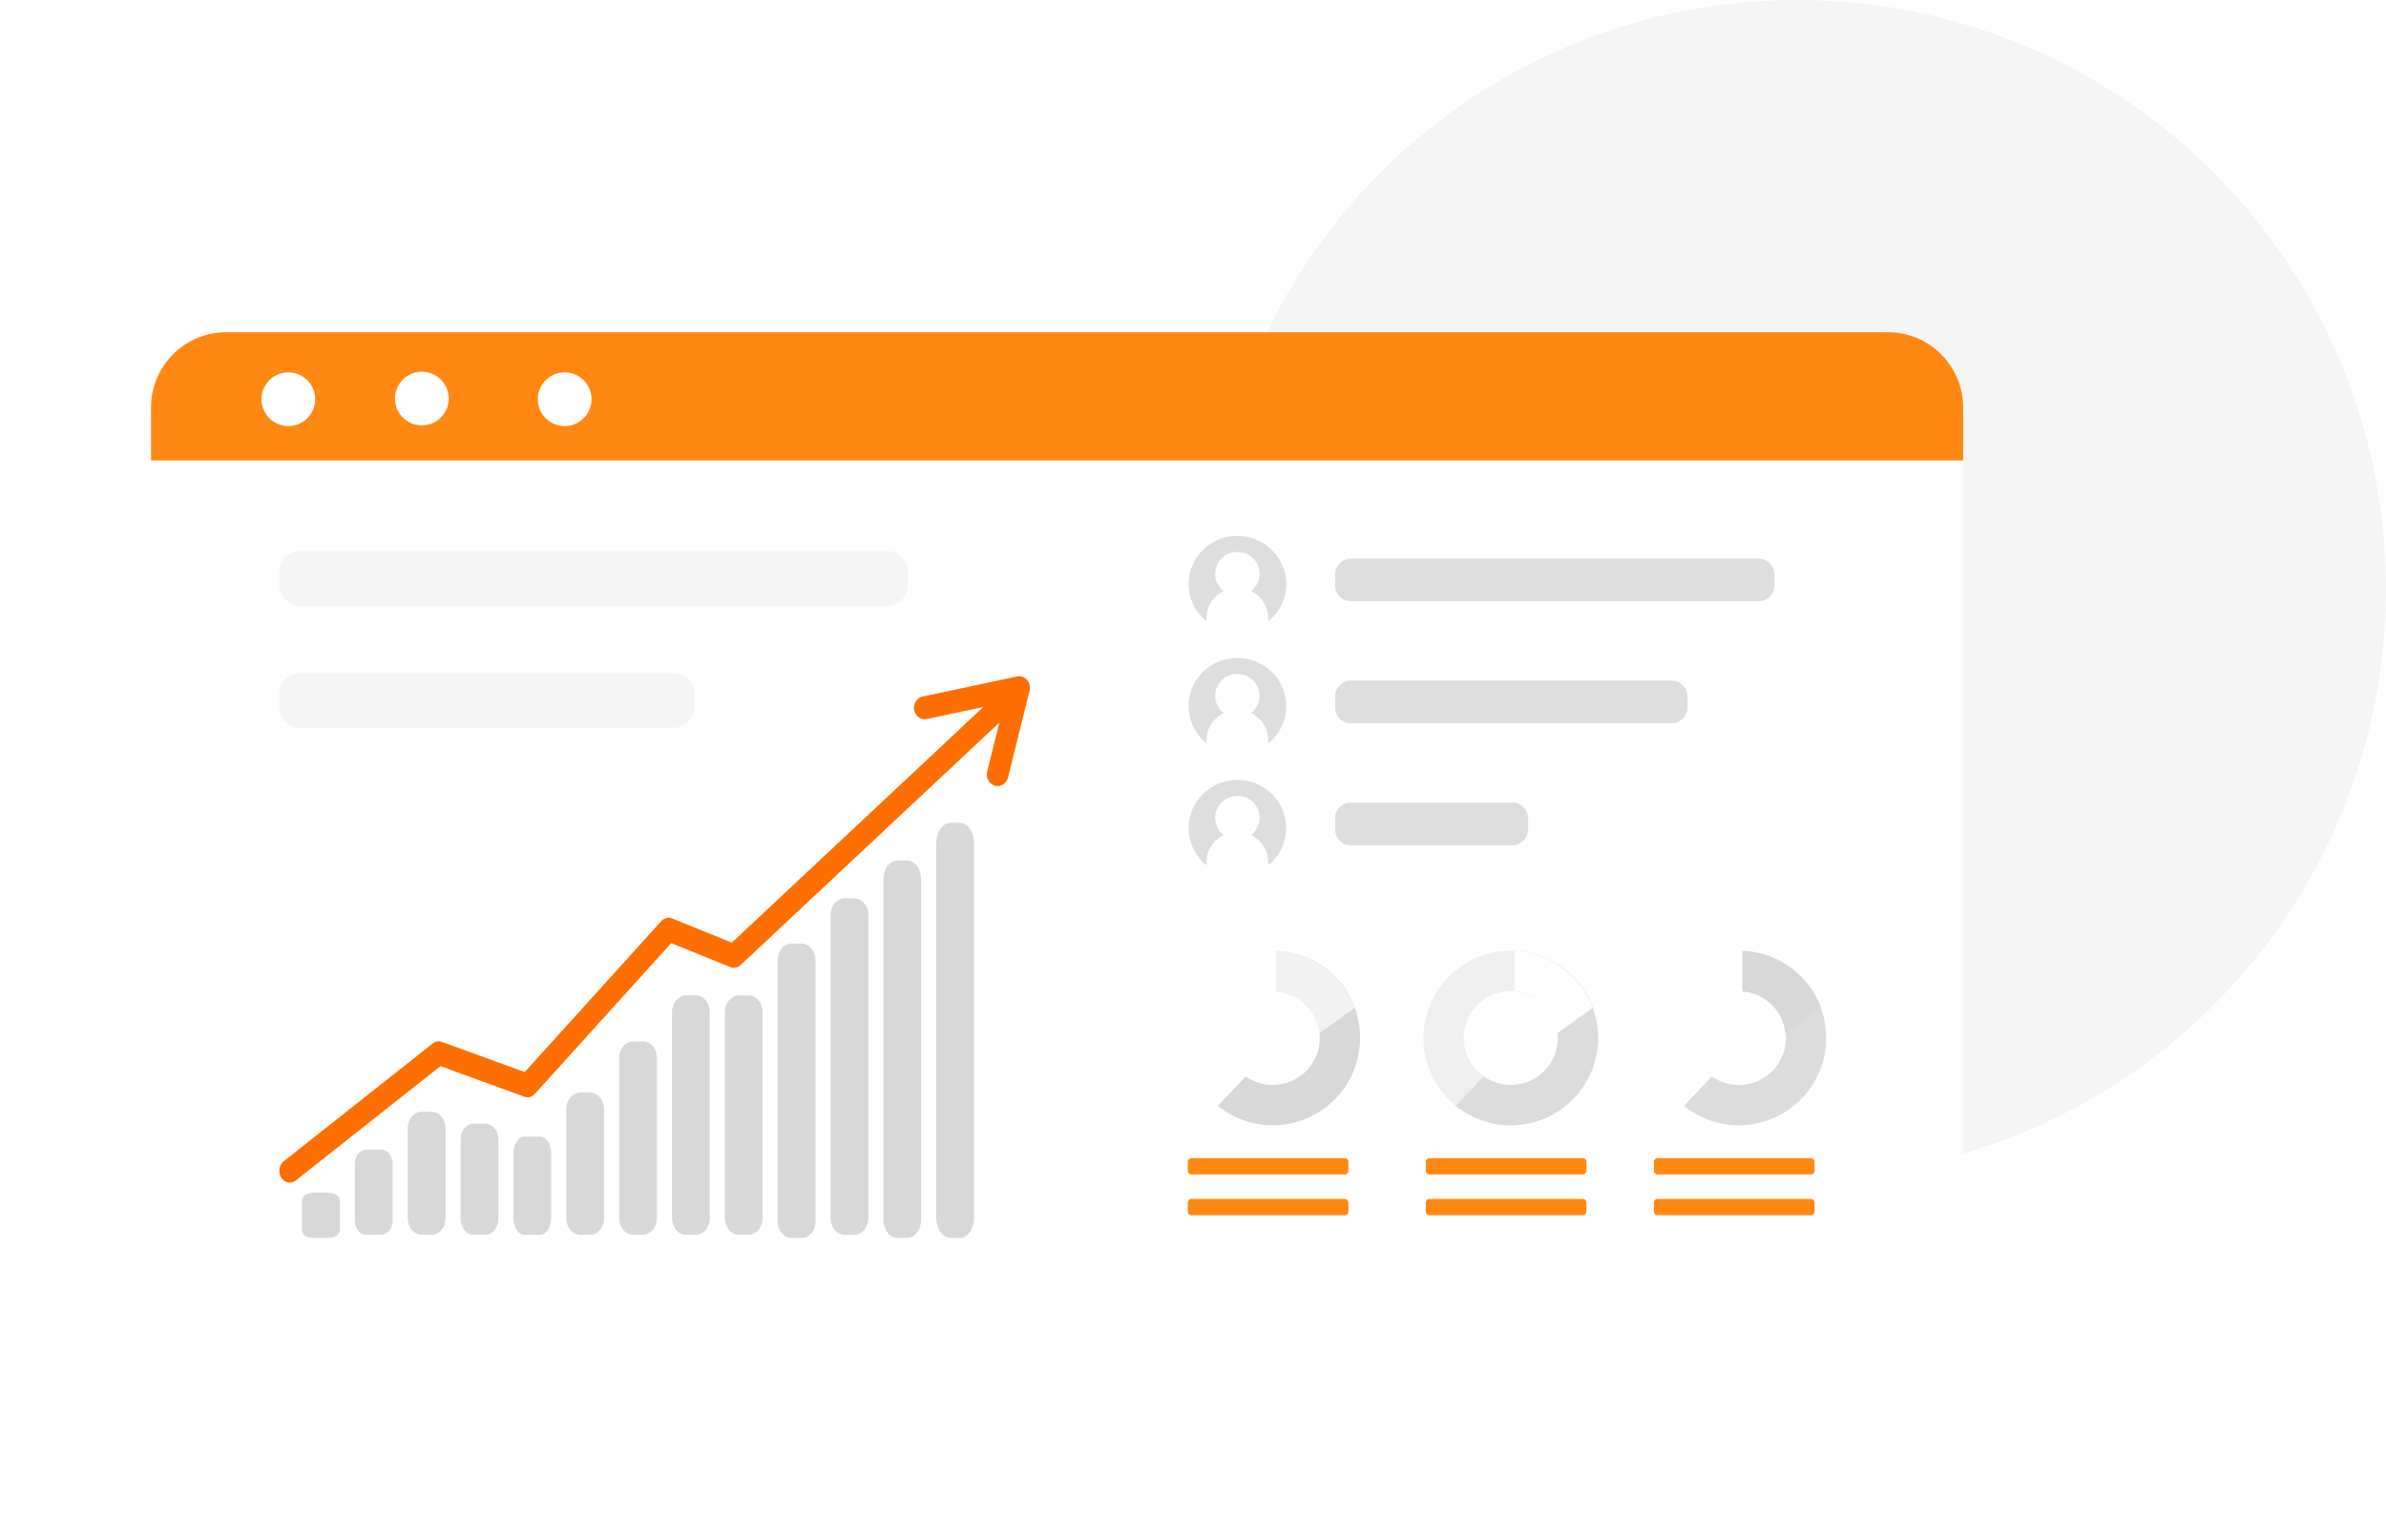
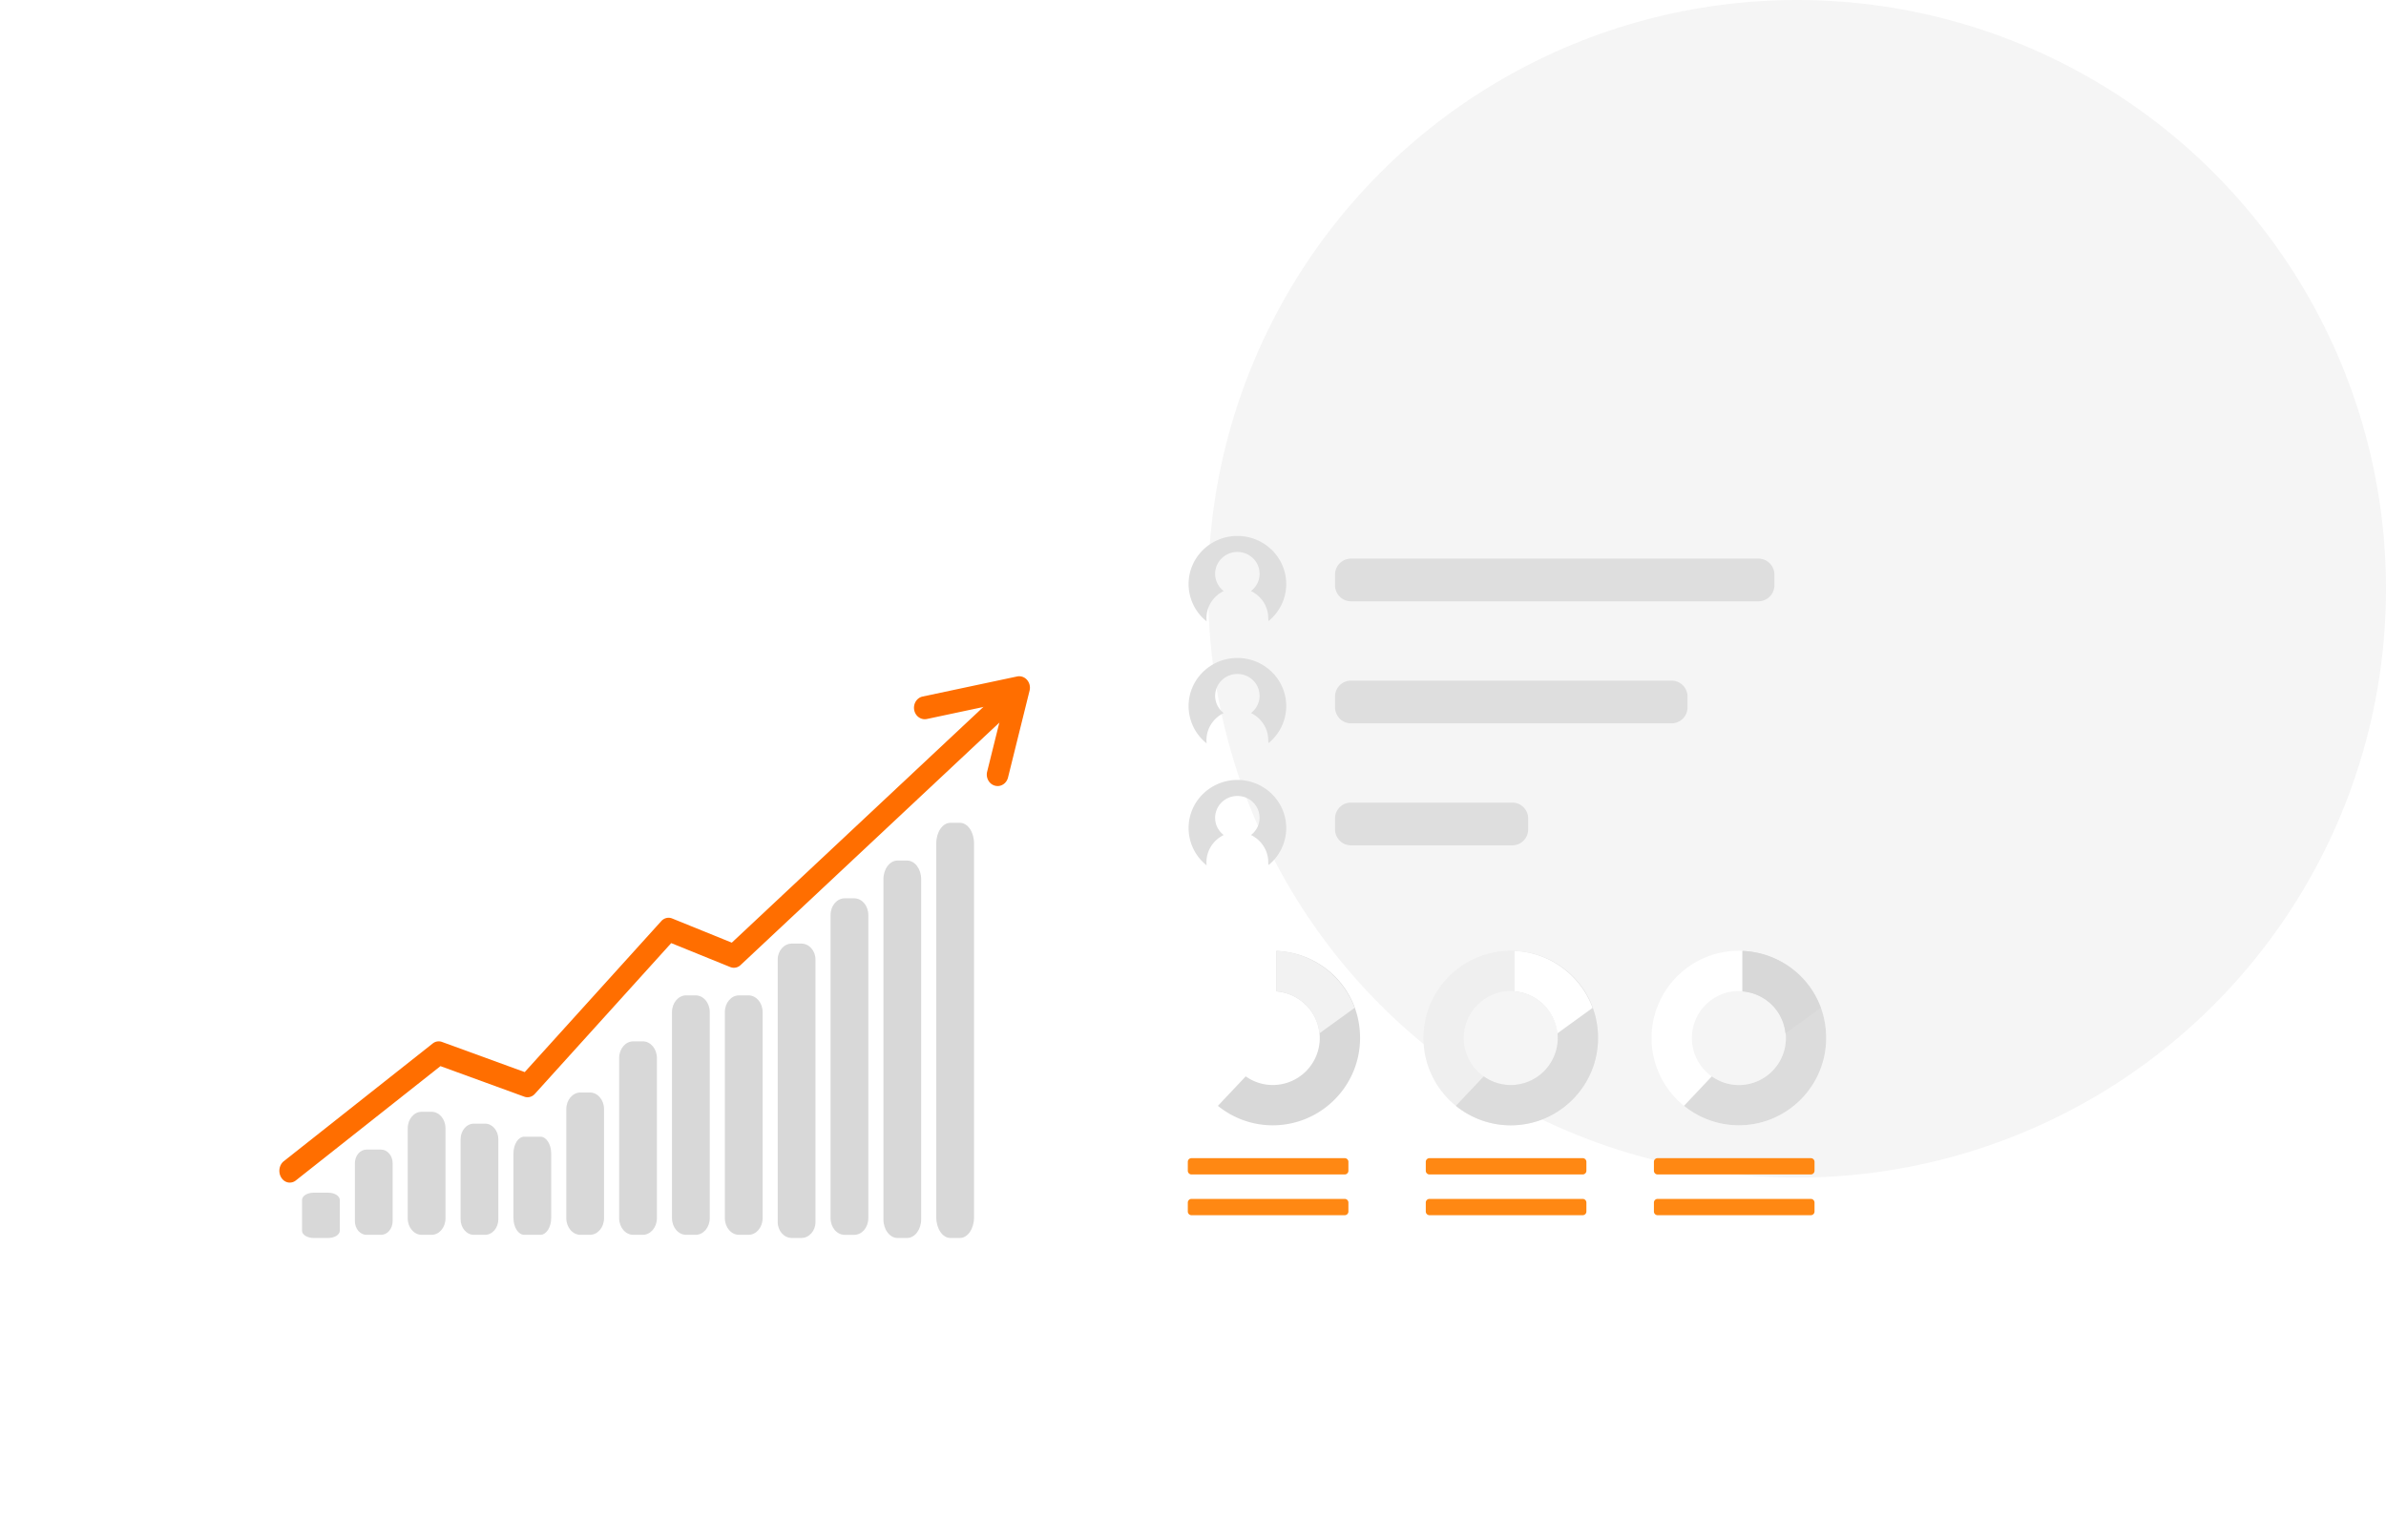
<svg xmlns="http://www.w3.org/2000/svg" fill="none" viewBox="0 0 316 204">
  <circle cx="238" cy="78" r="78" fill="#F5F5F5" />
  <g filter="url(#a)">
-     <rect width="240" height="140" x="16" y="40" fill="#fff" rx="10" />
-     <path fill="#FF8813" d="M16 50c0-5.523 4.477-10 10-10h220c5.523 0 10 4.477 10 10v7H16v-7Z" />
    <path fill="#fff" d="M37.742 48.888a3.555 3.555 0 1 1-7.11 0 3.555 3.555 0 0 1 7.11 0ZM51.96 52.352a3.556 3.556 0 1 0-.179-7.11 3.556 3.556 0 0 0 .179 7.11ZM74.34 48.888a3.555 3.555 0 1 1-7.11 0 3.555 3.555 0 0 1 7.11 0Z" />
  </g>
  <path fill="#DEDEDE" d="M232.881 74h-53.949c-1.171 0-2.12.948-2.12 2.118v1.422c0 1.169.949 2.117 2.12 2.117h53.949c1.17 0 2.119-.948 2.119-2.117v-1.422c0-1.17-.949-2.118-2.119-2.118ZM221.387 90.164h-42.471a2.11 2.11 0 0 0-2.104 2.118v1.422a2.11 2.11 0 0 0 2.104 2.117h42.471a2.11 2.11 0 0 0 2.104-2.117v-1.422a2.11 2.11 0 0 0-2.104-2.118ZM200.301 106.324h-21.4c-1.153 0-2.089.948-2.089 2.118v1.422c0 1.169.936 2.117 2.089 2.117h21.4c1.153 0 2.089-.948 2.089-2.117v-1.422c0-1.17-.936-2.118-2.089-2.118Z" />
  <path fill="#FF6E00" d="M38.385 156.664c-.436 0-.864-.23-1.134-.665-.438-.705-.288-1.676.337-2.172l19.719-15.592a1.262 1.262 0 0 1 1.22-.209l10.966 3.998 18.083-19.998c.38-.42.938-.555 1.44-.354l7.903 3.206 36.408-34.123c.588-.55 1.458-.46 1.949.202.489.662.409 1.645-.179 2.196L98.08 127.845a1.273 1.273 0 0 1-1.355.269l-7.83-3.177-18.06 19.974c-.367.406-.908.549-1.395.371l-11.107-4.048-19.154 15.145a1.267 1.267 0 0 1-.794.282v.003Z" />
  <path fill="#FF6E00" d="M132.122 104.128a1.33 1.33 0 0 1-.366-.051c-.763-.212-1.218-1.044-1.018-1.853l2.273-9.156-10.253 2.18c-.779.164-1.527-.37-1.681-1.19-.155-.823.346-1.623 1.12-1.787l12.498-2.655a1.37 1.37 0 0 1 1.32.448c.339.382.467.922.341 1.428l-2.855 11.509c-.17.681-.747 1.13-1.382 1.132l.003-.005Z" />
  <path fill="#D8D8D8" d="M113.128 163.586h-1.256c-1.034 0-1.872-.988-1.872-2.206v-40.172c0-1.219.838-2.206 1.872-2.206h1.256c1.034 0 1.872.987 1.872 2.206v40.172c0 1.218-.838 2.206-1.872 2.206ZM120.128 164h-1.256c-1.034 0-1.872-1.108-1.872-2.474v-45.052c0-1.366.838-2.474 1.872-2.474h1.256c1.034 0 1.872 1.108 1.872 2.474v45.052c0 1.366-.838 2.474-1.872 2.474ZM127.128 164h-1.256c-1.034 0-1.872-1.218-1.872-2.721v-49.558c0-1.503.838-2.721 1.872-2.721h1.256c1.034 0 1.872 1.218 1.872 2.721v49.558c0 1.503-.838 2.721-1.872 2.721ZM106.128 164h-1.256c-1.034 0-1.872-.943-1.872-2.106v-34.788c0-1.163.838-2.106 1.872-2.106h1.256c1.034 0 1.872.943 1.872 2.106v34.788c0 1.163-.838 2.106-1.872 2.106ZM99.128 163.582h-1.256c-1.034 0-1.872-.988-1.872-2.206v-27.309c0-1.219.838-2.207 1.872-2.207h1.256c1.034 0 1.872.988 1.872 2.207v27.309c0 1.218-.838 2.206-1.872 2.206ZM92.128 163.582h-1.256c-1.034 0-1.872-.988-1.872-2.206v-27.309c0-1.219.838-2.207 1.872-2.207h1.256c1.034 0 1.872.988 1.872 2.207v27.309c0 1.218-.838 2.206-1.872 2.206ZM85.128 163.582h-1.256c-1.034 0-1.872-.988-1.872-2.206v-21.22c0-1.219.838-2.206 1.872-2.206h1.256c1.034 0 1.872.987 1.872 2.206v21.22c0 1.218-.838 2.206-1.872 2.206ZM78.128 163.582h-1.256c-1.034 0-1.872-.988-1.872-2.206v-14.444c0-1.219.838-2.206 1.872-2.206h1.256c1.034 0 1.872.987 1.872 2.206v14.444c0 1.218-.838 2.206-1.872 2.206ZM71.567 163.582h-2.134c-.791 0-1.433-1.001-1.433-2.236v-8.528c0-1.235.642-2.236 1.433-2.236h2.134c.791 0 1.433 1.001 1.433 2.236v8.528c0 1.235-.642 2.236-1.433 2.236ZM62.757 163.582h1.486c.969 0 1.757-.928 1.757-2.07v-10.589c0-1.142-.788-2.07-1.757-2.07h-1.486c-.969 0-1.757.928-1.757 2.07v10.589c0 1.142.788 2.07 1.757 2.07ZM57.153 163.582h-1.306c-1.02 0-1.847-.975-1.847-2.177v-11.947c0-1.202.827-2.177 1.847-2.177h1.306c1.02 0 1.847.975 1.847 2.177v11.947c0 1.202-.827 2.177-1.847 2.177ZM50.461 163.582H48.54c-.85 0-1.539-.812-1.539-1.814v-7.666c0-1.001.689-1.813 1.539-1.813h1.922c.85 0 1.539.812 1.539 1.813v7.666c0 1.002-.689 1.814-1.539 1.814ZM43.461 164H41.54c-.85 0-1.539-.431-1.539-.964v-4.072c0-.533.689-.964 1.539-.964h1.922c.85 0 1.539.431 1.539.964v4.072c0 .533-.689.964-1.539.964Z" />
  <path fill="#fff" d="M230.294 149.073c-6.375 0-11.563-5.186-11.563-11.562 0-6.377 5.188-11.562 11.563-11.562 6.376 0 11.563 5.186 11.563 11.562 0 6.375-5.187 11.562-11.563 11.562Zm0-17.788a6.232 6.232 0 0 0-6.225 6.226 6.234 6.234 0 0 0 6.225 6.227 6.235 6.235 0 0 0 6.228-6.227 6.234 6.234 0 0 0-6.228-6.226Z" />
  <path fill="#DCDCDC" d="M230.294 149.073c6.376 0 11.563-5.186 11.563-11.563 0-6.377-4.93-11.283-11.082-11.537v5.36c3.206.251 5.747 2.909 5.747 6.177a6.234 6.234 0 0 1-6.228 6.227 6.172 6.172 0 0 1-3.578-1.147l-3.687 3.903a11.5 11.5 0 0 0 7.265 2.58Z" />
  <path fill="#D8D8D8" d="M230.774 125.97v5.36a6.202 6.202 0 0 1 5.687 5.571l4.673-3.381c-1.577-4.265-5.597-7.353-10.36-7.551v.001Z" />
  <path fill="#FF8813" d="M239.826 153.426h-20.295a.487.487 0 0 0-.488.487v1.183c0 .269.218.488.488.488h20.295a.489.489 0 0 0 .488-.488v-1.183a.488.488 0 0 0-.488-.487ZM239.826 158.824h-20.295a.488.488 0 0 0-.488.488v1.182c0 .27.218.488.488.488h20.295a.488.488 0 0 0 .488-.488v-1.182a.489.489 0 0 0-.488-.488Z" />
  <path fill="#EFEFEF" d="M200.082 149.073c-6.375 0-11.562-5.186-11.562-11.562 0-6.377 5.187-11.562 11.562-11.562 6.376 0 11.563 5.186 11.563 11.562 0 6.375-5.187 11.562-11.563 11.562Zm0-17.788a6.232 6.232 0 0 0-6.225 6.226 6.234 6.234 0 0 0 6.225 6.227 6.235 6.235 0 0 0 6.228-6.227 6.234 6.234 0 0 0-6.228-6.226Z" />
  <path fill="#DCDCDC" d="M200.082 149.073c6.376 0 11.563-5.186 11.563-11.563 0-6.377-4.93-11.283-11.081-11.537v5.36c3.205.251 5.746 2.909 5.746 6.177a6.234 6.234 0 0 1-6.228 6.227 6.174 6.174 0 0 1-3.578-1.147l-3.687 3.903a11.5 11.5 0 0 0 7.265 2.58Z" />
  <path fill="#fff" d="M200.562 125.97v5.36a6.201 6.201 0 0 1 5.687 5.571l4.673-3.381c-1.577-4.265-5.597-7.353-10.36-7.551v.001Z" />
  <path fill="#FF8813" d="M209.613 153.426h-20.295a.487.487 0 0 0-.488.487v1.183c0 .269.218.488.488.488h20.295a.489.489 0 0 0 .488-.488v-1.183a.488.488 0 0 0-.488-.487ZM209.613 158.824h-20.295a.488.488 0 0 0-.488.488v1.182c0 .27.218.488.488.488h20.295a.488.488 0 0 0 .488-.488v-1.182a.489.489 0 0 0-.488-.488Z" />
-   <path fill="#fff" d="M168.563 149.073c-6.375 0-11.563-5.186-11.563-11.562 0-6.377 5.188-11.562 11.563-11.562 6.375 0 11.563 5.186 11.563 11.562 0 6.375-5.188 11.562-11.563 11.562Zm0-17.788a6.232 6.232 0 0 0-6.226 6.226 6.234 6.234 0 0 0 6.226 6.227 6.234 6.234 0 0 0 6.227-6.227 6.233 6.233 0 0 0-6.227-6.226Z" />
+   <path fill="#fff" d="M168.563 149.073c-6.375 0-11.563-5.186-11.563-11.562 0-6.377 5.188-11.562 11.563-11.562 6.375 0 11.563 5.186 11.563 11.562 0 6.375-5.188 11.562-11.563 11.562Zm0-17.788Z" />
  <path fill="#D8D8D8" d="M168.563 149.073c6.375 0 11.563-5.186 11.563-11.563 0-6.377-4.93-11.283-11.082-11.537v5.36c3.205.251 5.746 2.909 5.746 6.177a6.234 6.234 0 0 1-6.227 6.227 6.177 6.177 0 0 1-3.579-1.147l-3.686 3.903a11.497 11.497 0 0 0 7.265 2.58Z" />
  <path fill="#F2F2F2" d="M169.043 125.97v5.36a6.2 6.2 0 0 1 5.686 5.571l4.673-3.381c-1.577-4.265-5.596-7.353-10.359-7.551v.001Z" />
  <path fill="#FF8813" d="M178.095 153.426h-20.296a.487.487 0 0 0-.487.487v1.183c0 .269.218.488.487.488h20.296a.488.488 0 0 0 .487-.488v-1.183a.487.487 0 0 0-.487-.487ZM178.095 158.824h-20.296a.488.488 0 0 0-.487.488v1.182c0 .27.218.488.487.488h20.296a.487.487 0 0 0 .487-.488v-1.182a.488.488 0 0 0-.487-.488Z" />
-   <path fill="#F5F5F5" d="M117.47 73H39.771C38.241 73 37 74.22 37 75.724v1.825c0 1.505 1.24 2.724 2.771 2.724h77.699c1.53 0 2.771-1.22 2.771-2.724v-1.825C120.241 74.22 119 73 117.47 73ZM89.136 89.16H39.82c-1.558 0-2.82 1.22-2.82 2.724v1.825c0 1.505 1.262 2.725 2.82 2.725h49.316c1.557 0 2.82-1.22 2.82-2.725v-1.825c0-1.504-1.263-2.724-2.82-2.724Z" />
  <path fill="#DEDEDE" d="M170.347 77.37c0 1.976-.912 3.74-2.346 4.908-.015-.132-.034-.267-.034-.384 0-1.584-.936-2.94-2.285-3.6.855-.662 1.343-1.765 1.05-2.977-.255-1.058-1.137-1.906-2.219-2.13-1.904-.394-3.582 1.027-3.582 2.834a2.87 2.87 0 0 0 1.134 2.273c-1.346.66-2.282 2.017-2.282 3.6 0 .14.006.282.022.42a6.324 6.324 0 0 1-2.389-4.944c0-3.517 2.895-6.37 6.464-6.37 3.569 0 6.467 2.853 6.467 6.37ZM170.347 93.534c0 1.976-.912 3.74-2.346 4.908-.015-.132-.034-.267-.034-.384 0-1.584-.936-2.94-2.285-3.6.855-.662 1.343-1.765 1.05-2.977-.255-1.058-1.137-1.906-2.219-2.13-1.904-.394-3.582 1.027-3.582 2.834a2.87 2.87 0 0 0 1.134 2.273c-1.346.66-2.282 2.017-2.282 3.6 0 .14.006.282.022.42a6.324 6.324 0 0 1-2.389-4.944c0-3.517 2.895-6.37 6.464-6.37 3.569 0 6.467 2.853 6.467 6.37ZM170.347 109.694a6.312 6.312 0 0 1-2.346 4.908c-.015-.132-.034-.267-.034-.384 0-1.583-.936-2.94-2.285-3.6.855-.661 1.343-1.765 1.05-2.977-.255-1.058-1.137-1.905-2.219-2.129-1.904-.395-3.582 1.026-3.582 2.833 0 .927.448 1.742 1.134 2.273-1.346.66-2.282 2.017-2.282 3.6 0 .141.006.282.022.42a6.323 6.323 0 0 1-2.389-4.944c0-3.517 2.895-6.37 6.464-6.37 3.569 0 6.467 2.853 6.467 6.37Z" />
  <defs>
    <filter id="a" width="280" height="180" x="0" y="24" color-interpolation-filters="sRGB" filterUnits="userSpaceOnUse">
      <feFlood flood-opacity="0" result="BackgroundImageFix" />
      <feColorMatrix in="SourceAlpha" result="hardAlpha" values="0 0 0 0 0 0 0 0 0 0 0 0 0 0 0 0 0 0 127 0" />
      <feOffset dx="4" dy="4" />
      <feGaussianBlur stdDeviation="10" />
      <feComposite in2="hardAlpha" operator="out" />
      <feColorMatrix values="0 0 0 0 0 0 0 0 0 0 0 0 0 0 0 0 0 0 0.25 0" />
      <feBlend in2="BackgroundImageFix" result="effect1_dropShadow_3119_8310" />
      <feBlend in="SourceGraphic" in2="effect1_dropShadow_3119_8310" result="shape" />
    </filter>
  </defs>
</svg>